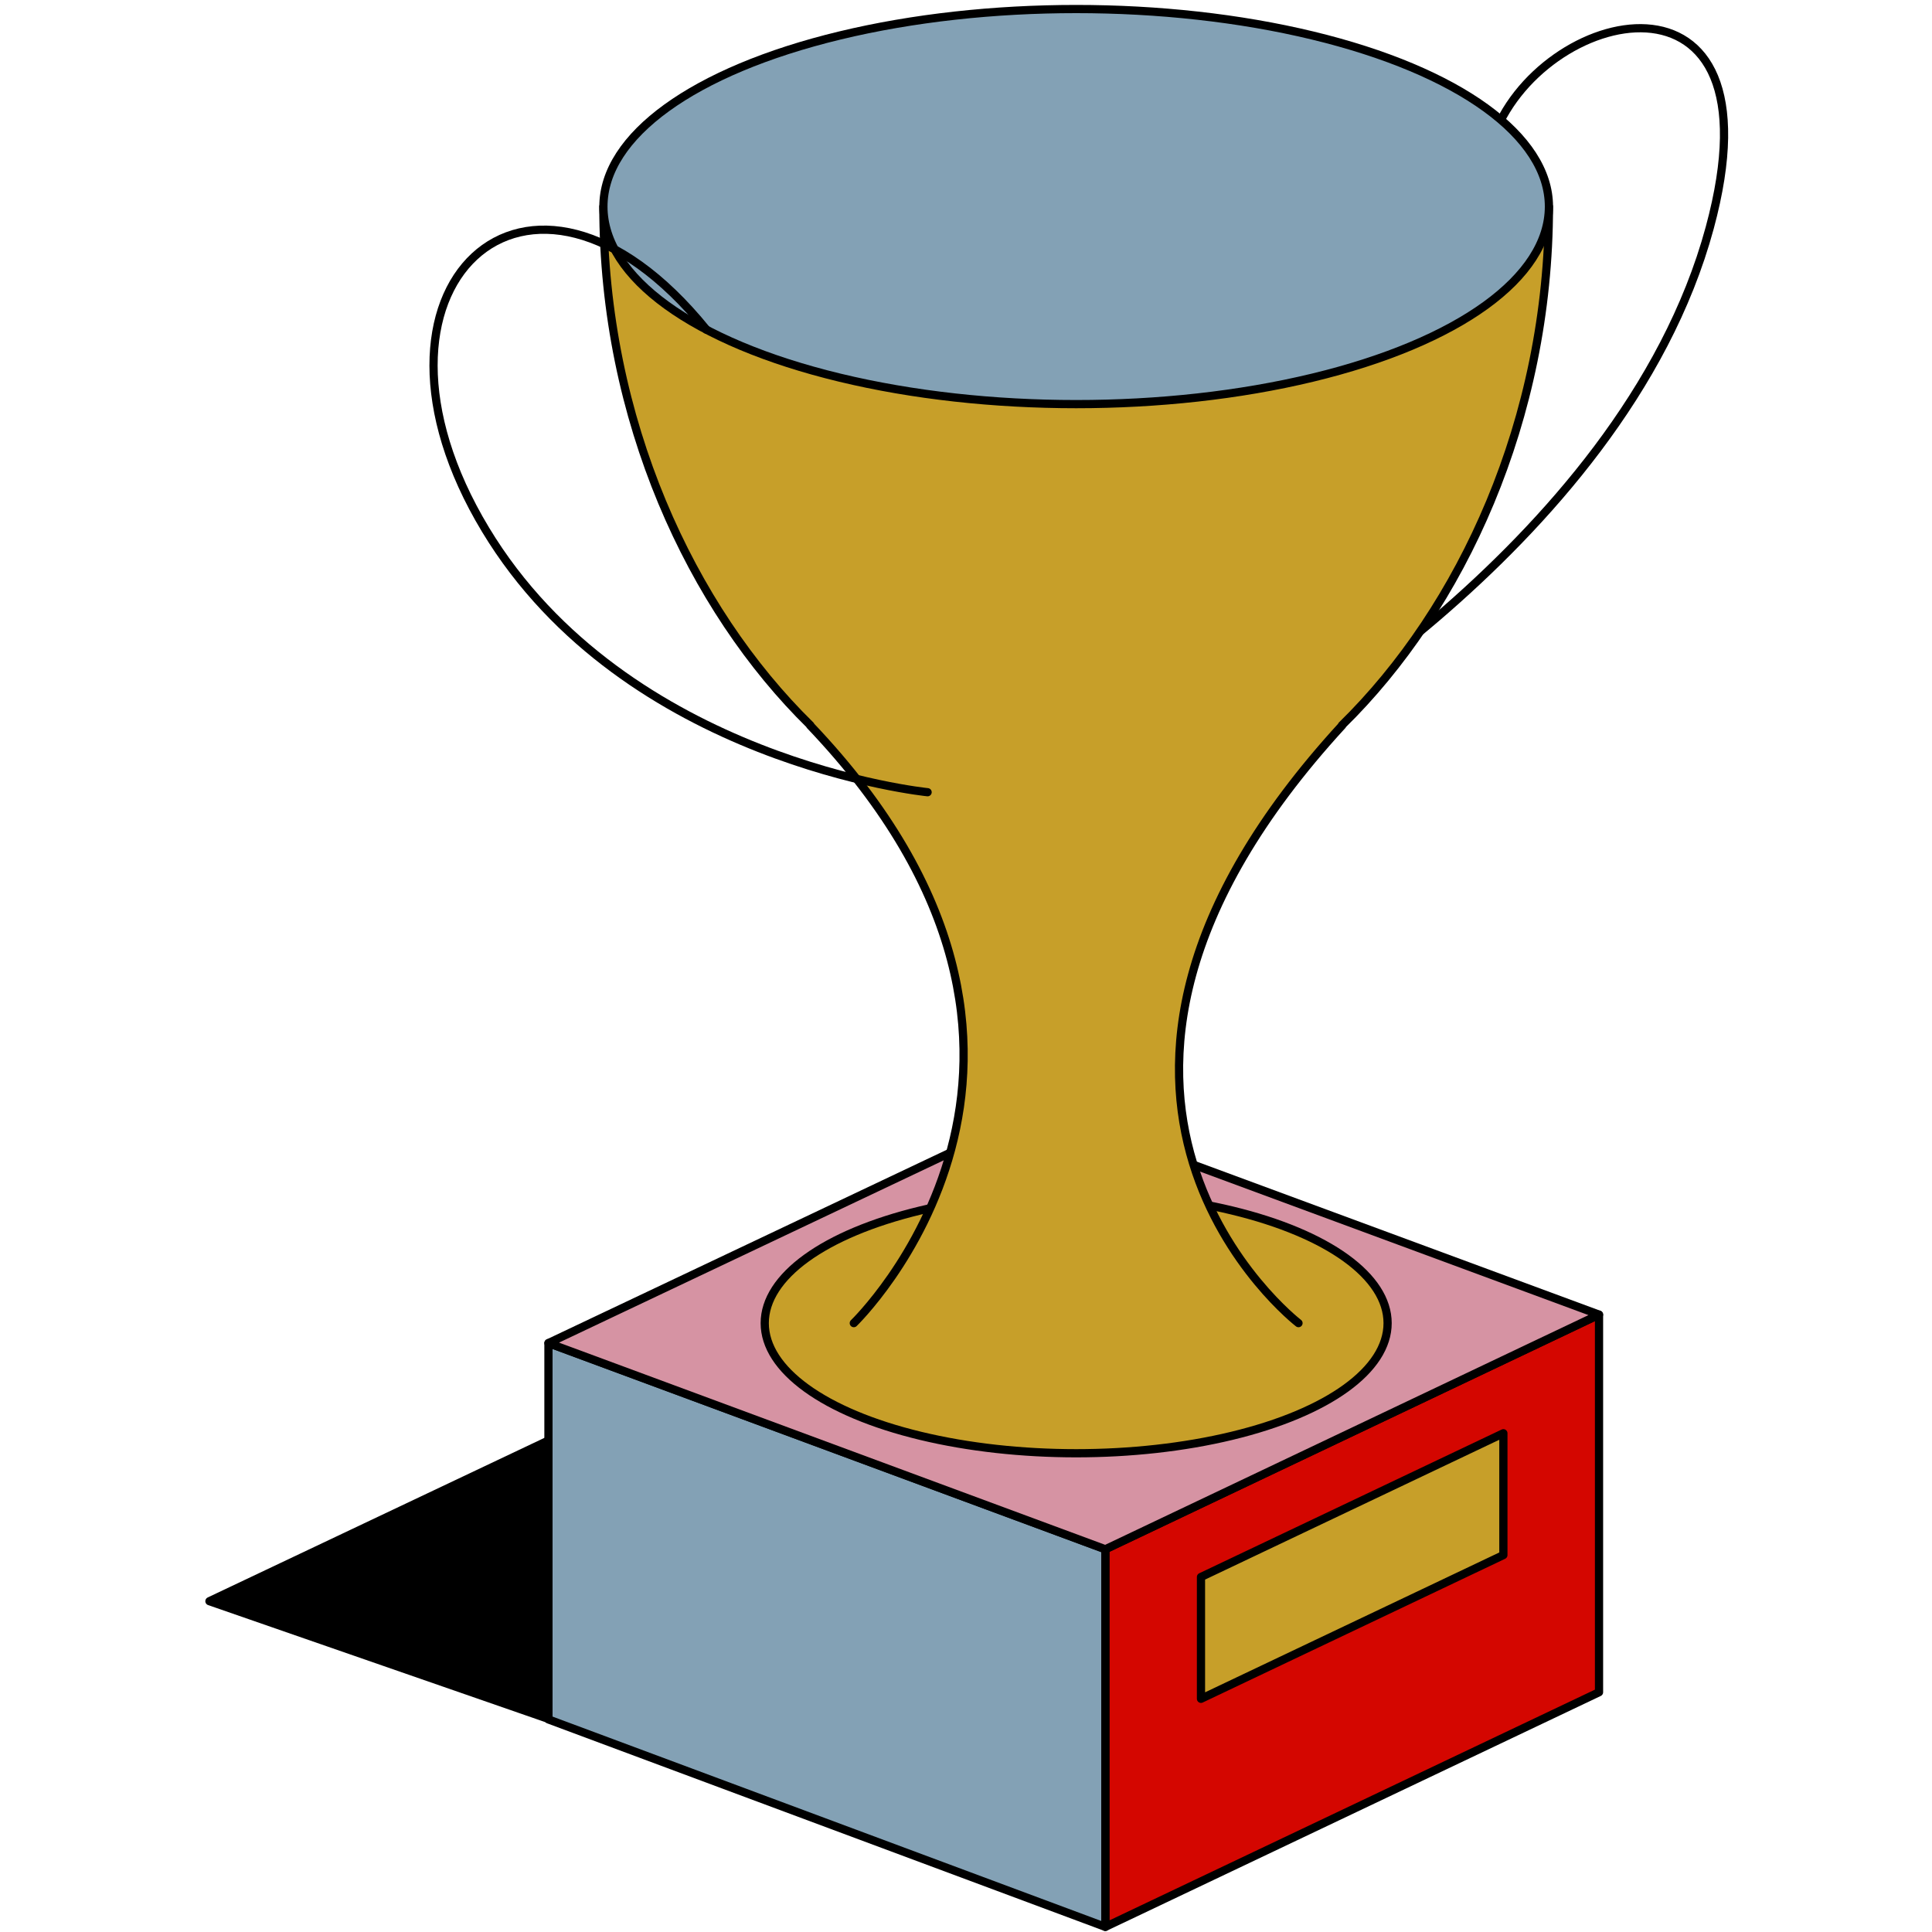
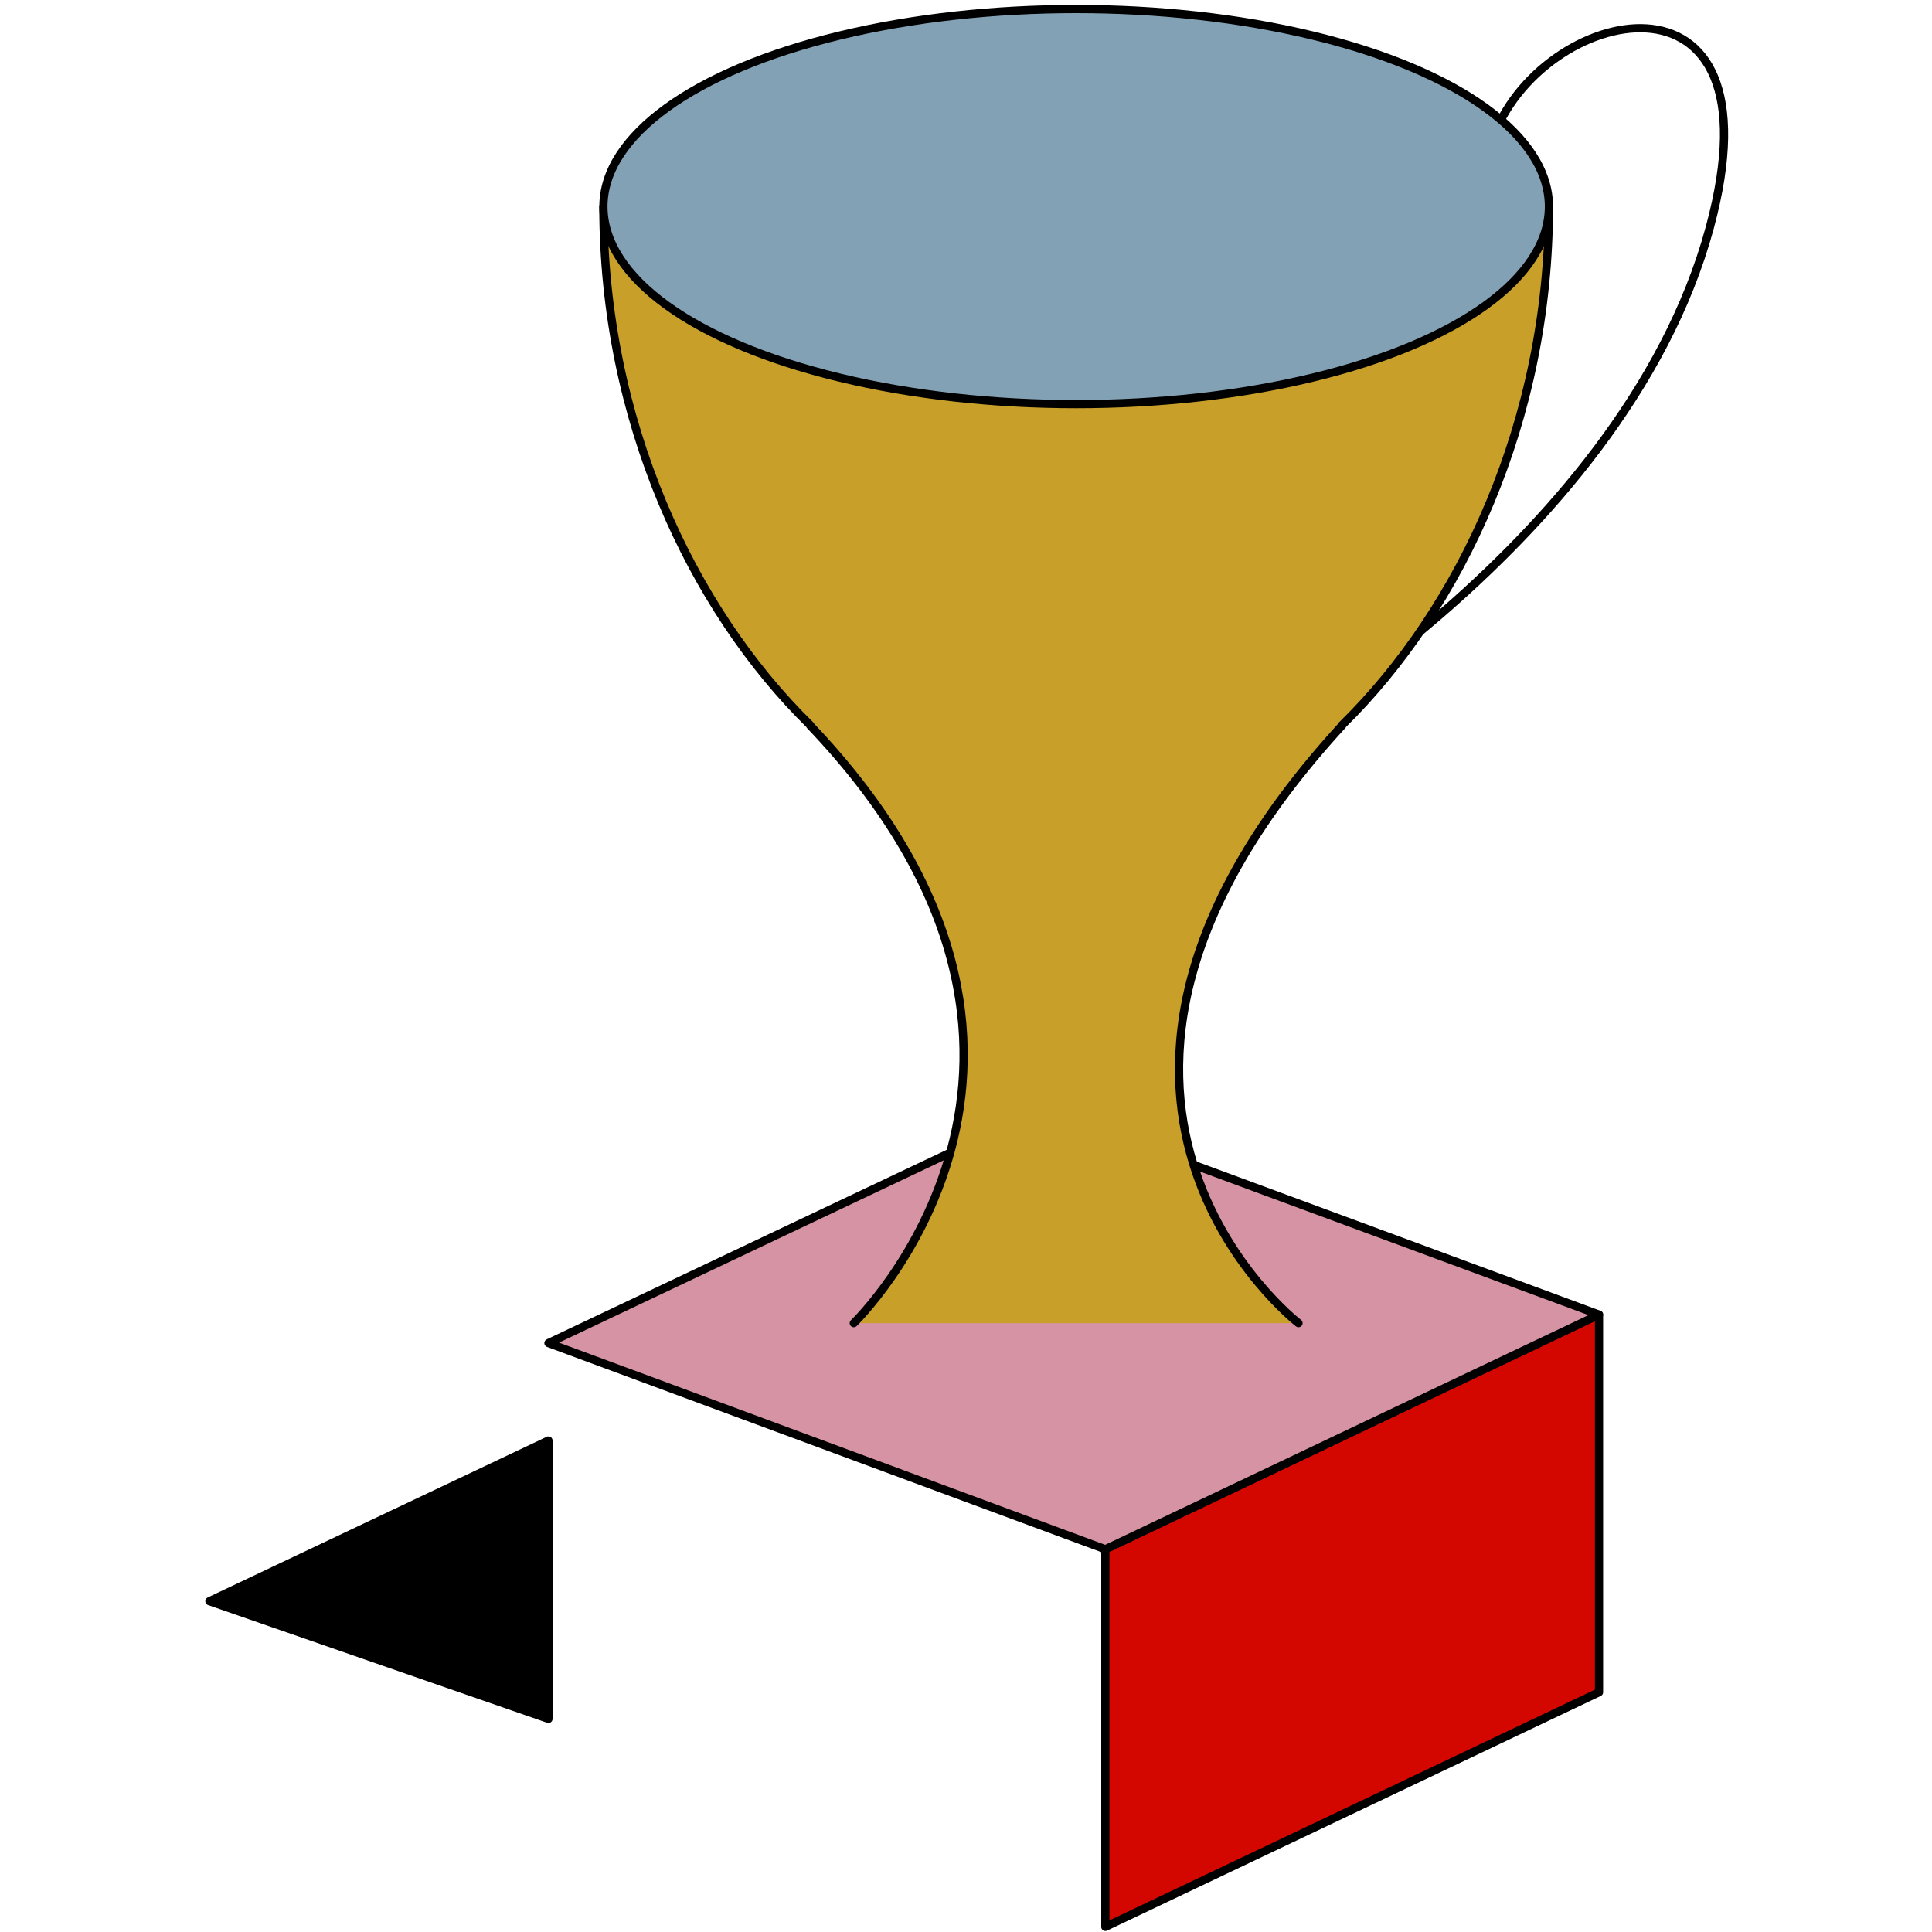
<svg xmlns="http://www.w3.org/2000/svg" viewBox="0 0 400 400">
  <defs>
    <style>.cls-1{fill:none;}.cls-1,.cls-2,.cls-3,.cls-4,.cls-5,.cls-6{stroke:#000;stroke-linecap:round;stroke-linejoin:round;stroke-width:1.7px;}.cls-2{fill:#d40600;}.cls-3{fill:#c79f29;}.cls-4{fill:#83a1b5;}.cls-5{fill:#d693a3;}</style>
  </defs>
  <g id="Layer_4" data-name="Layer 4">
    <path class="cls-1" d="M308.91,29.13c9.51-28.06,60.75-39.94,45.08,18-18.21,67.31-99.73,111.22-99.73,111.22" />
    <polyline class="cls-2" points="228.85 398.94 331.06 350.36 331.06 272.18 228.85 320.76 228.85 398.94" />
-     <polygon class="cls-3" points="248.65 351.72 311.26 321.96 311.26 296.74 248.65 326.5 248.65 351.72" />
-     <polygon class="cls-4" points="113.55 355.99 228.85 398.94 228.85 320.76 113.55 278.07 113.55 355.99" />
    <polygon class="cls-5" points="113.55 278.07 228.85 320.76 331.06 272.18 215.83 229.6 113.55 278.07" />
-     <ellipse class="cls-3" cx="222.81" cy="273.94" rx="64.48" ry="26.94" />
    <path class="cls-3" d="M268.84,273.94s-61.27-47.16,9.06-123.77h-.08c24.75-24.23,42.87-63.31,42.87-107.4H124.92c0,44.09,18.12,83.17,42.87,107.4h-.08c65.81,69.06,9.06,123.77,9.06,123.77" />
    <ellipse class="cls-4" cx="222.81" cy="42.77" rx="97.88" ry="40.9" />
-     <path class="cls-1" d="M146.27,68.27c-37-45.71-75.87-8.52-45.75,41.39,29,48.08,91.53,54.36,91.53,54.36" />
    <polygon class="cls-6" points="113.55 355.88 43.36 331.51 113.55 298.24 113.55 355.88" />
  </g>
</svg>